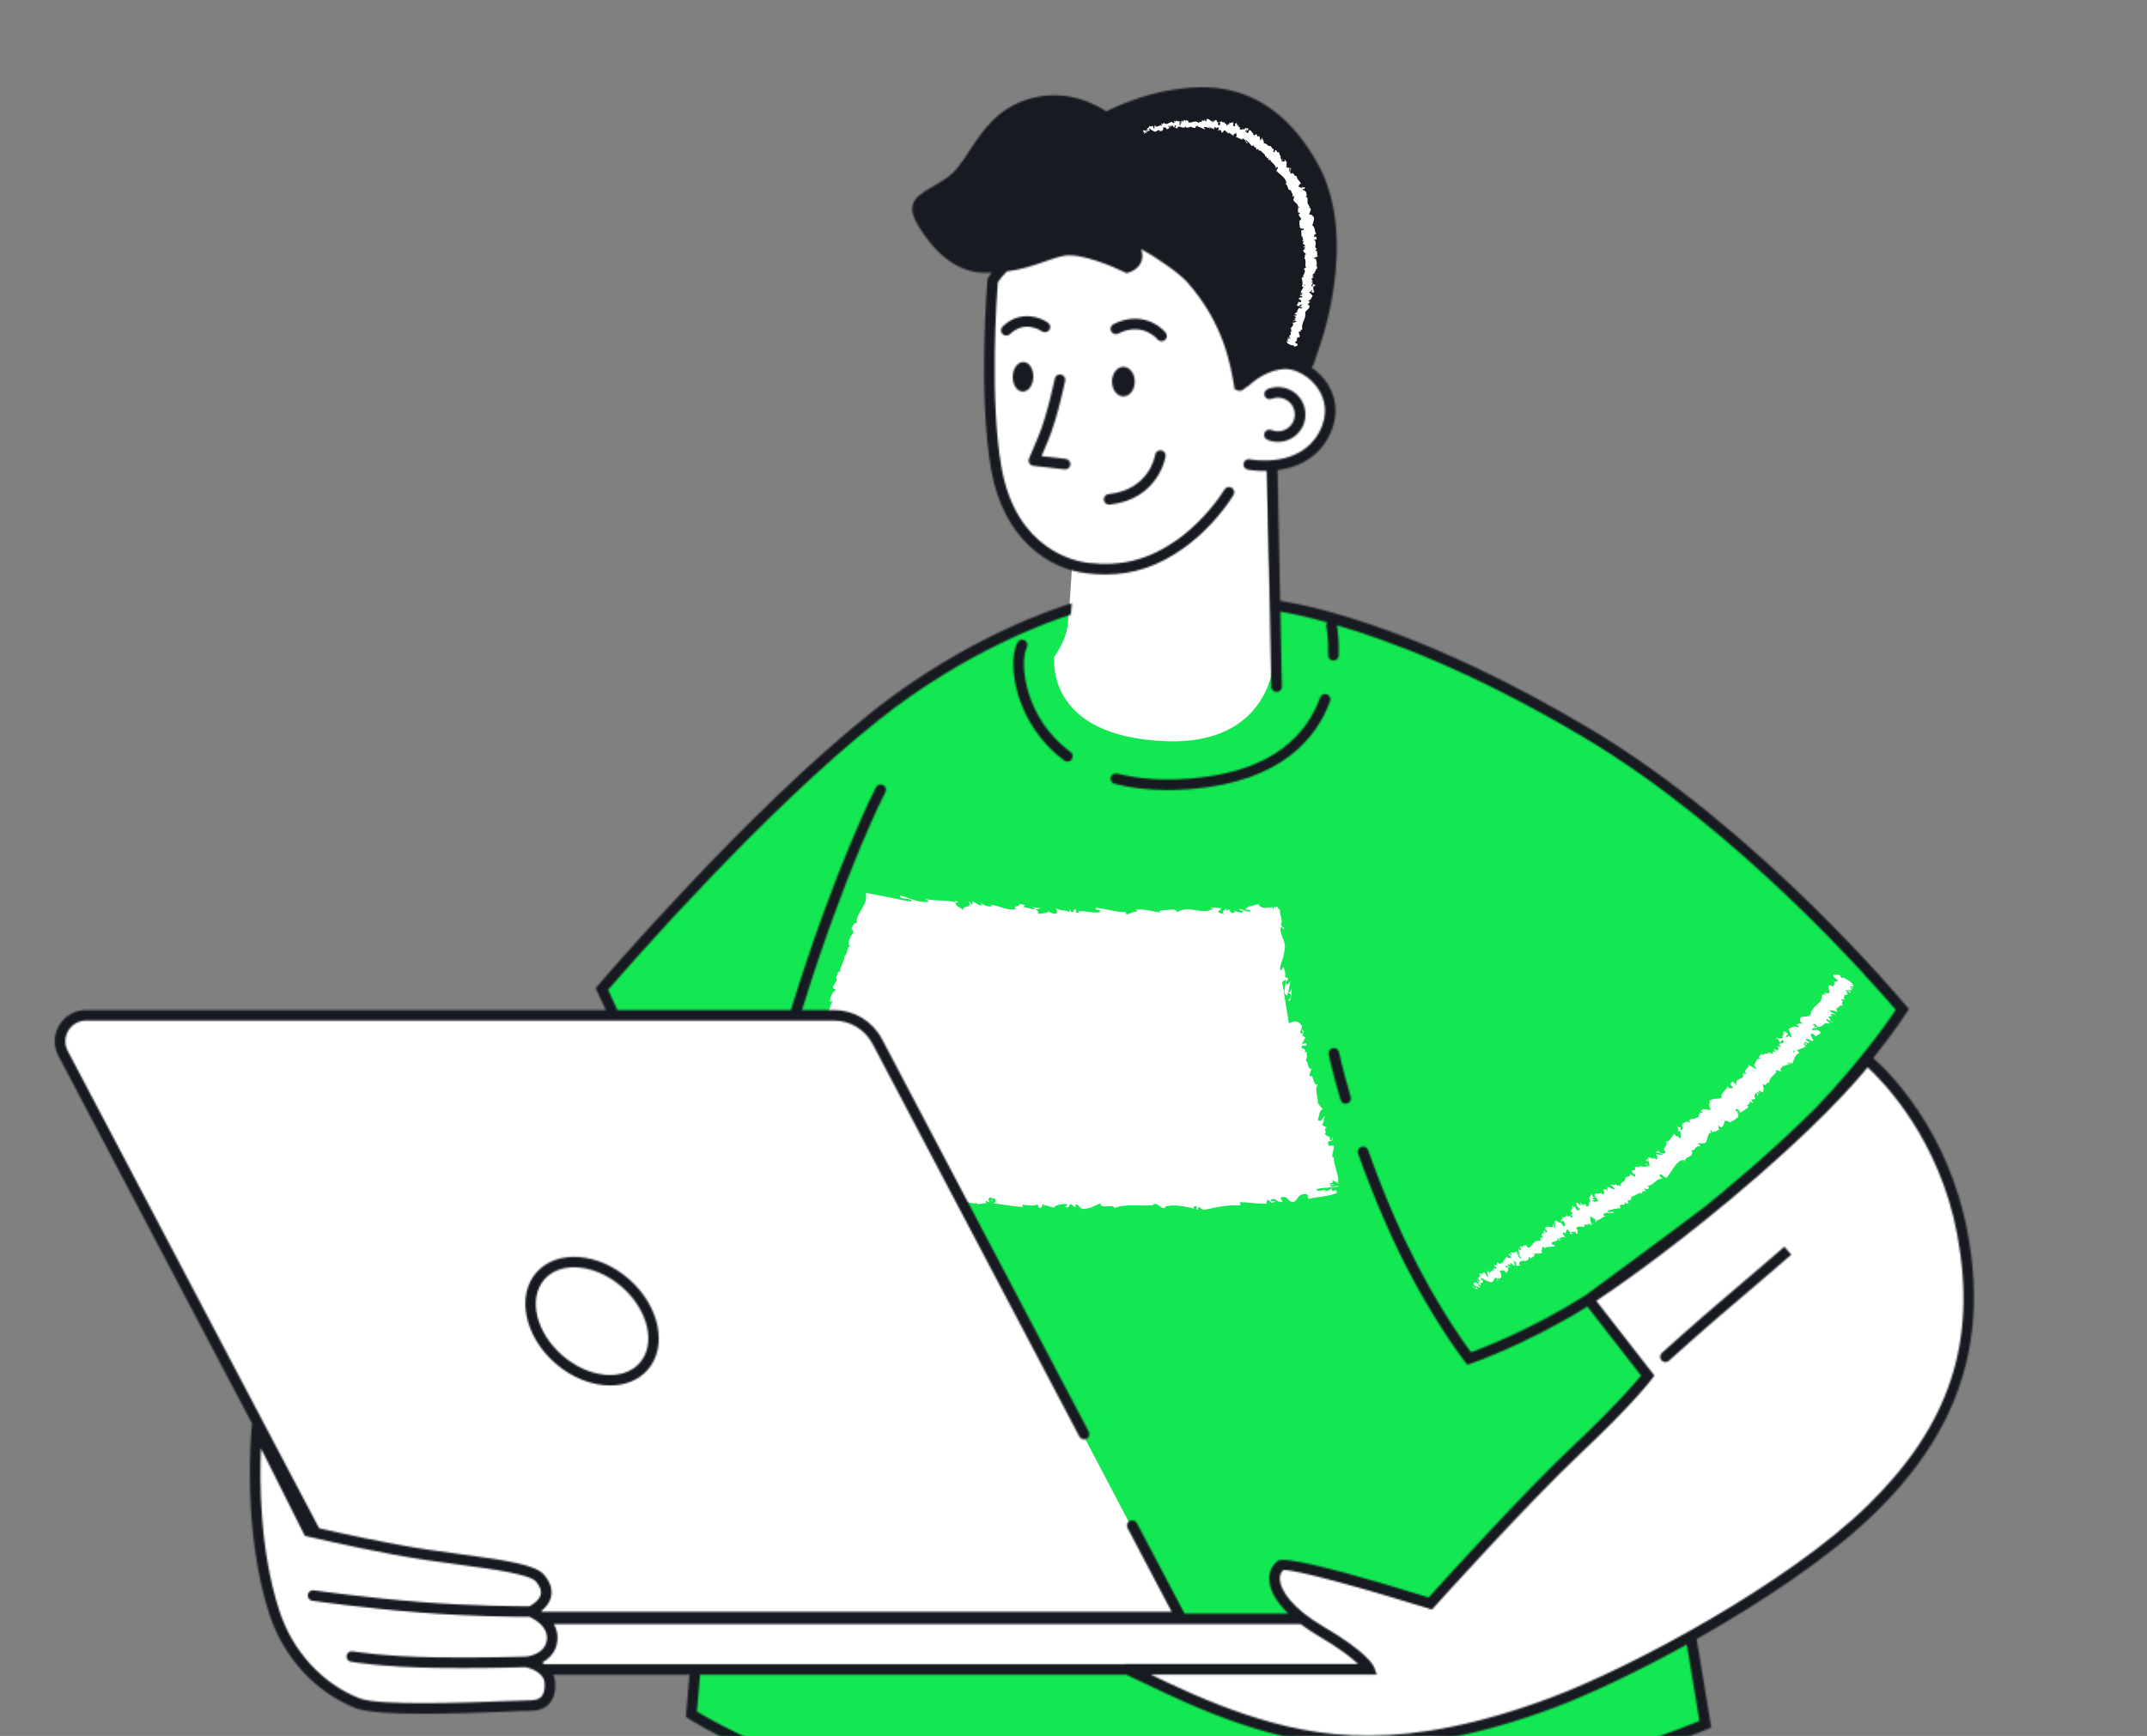
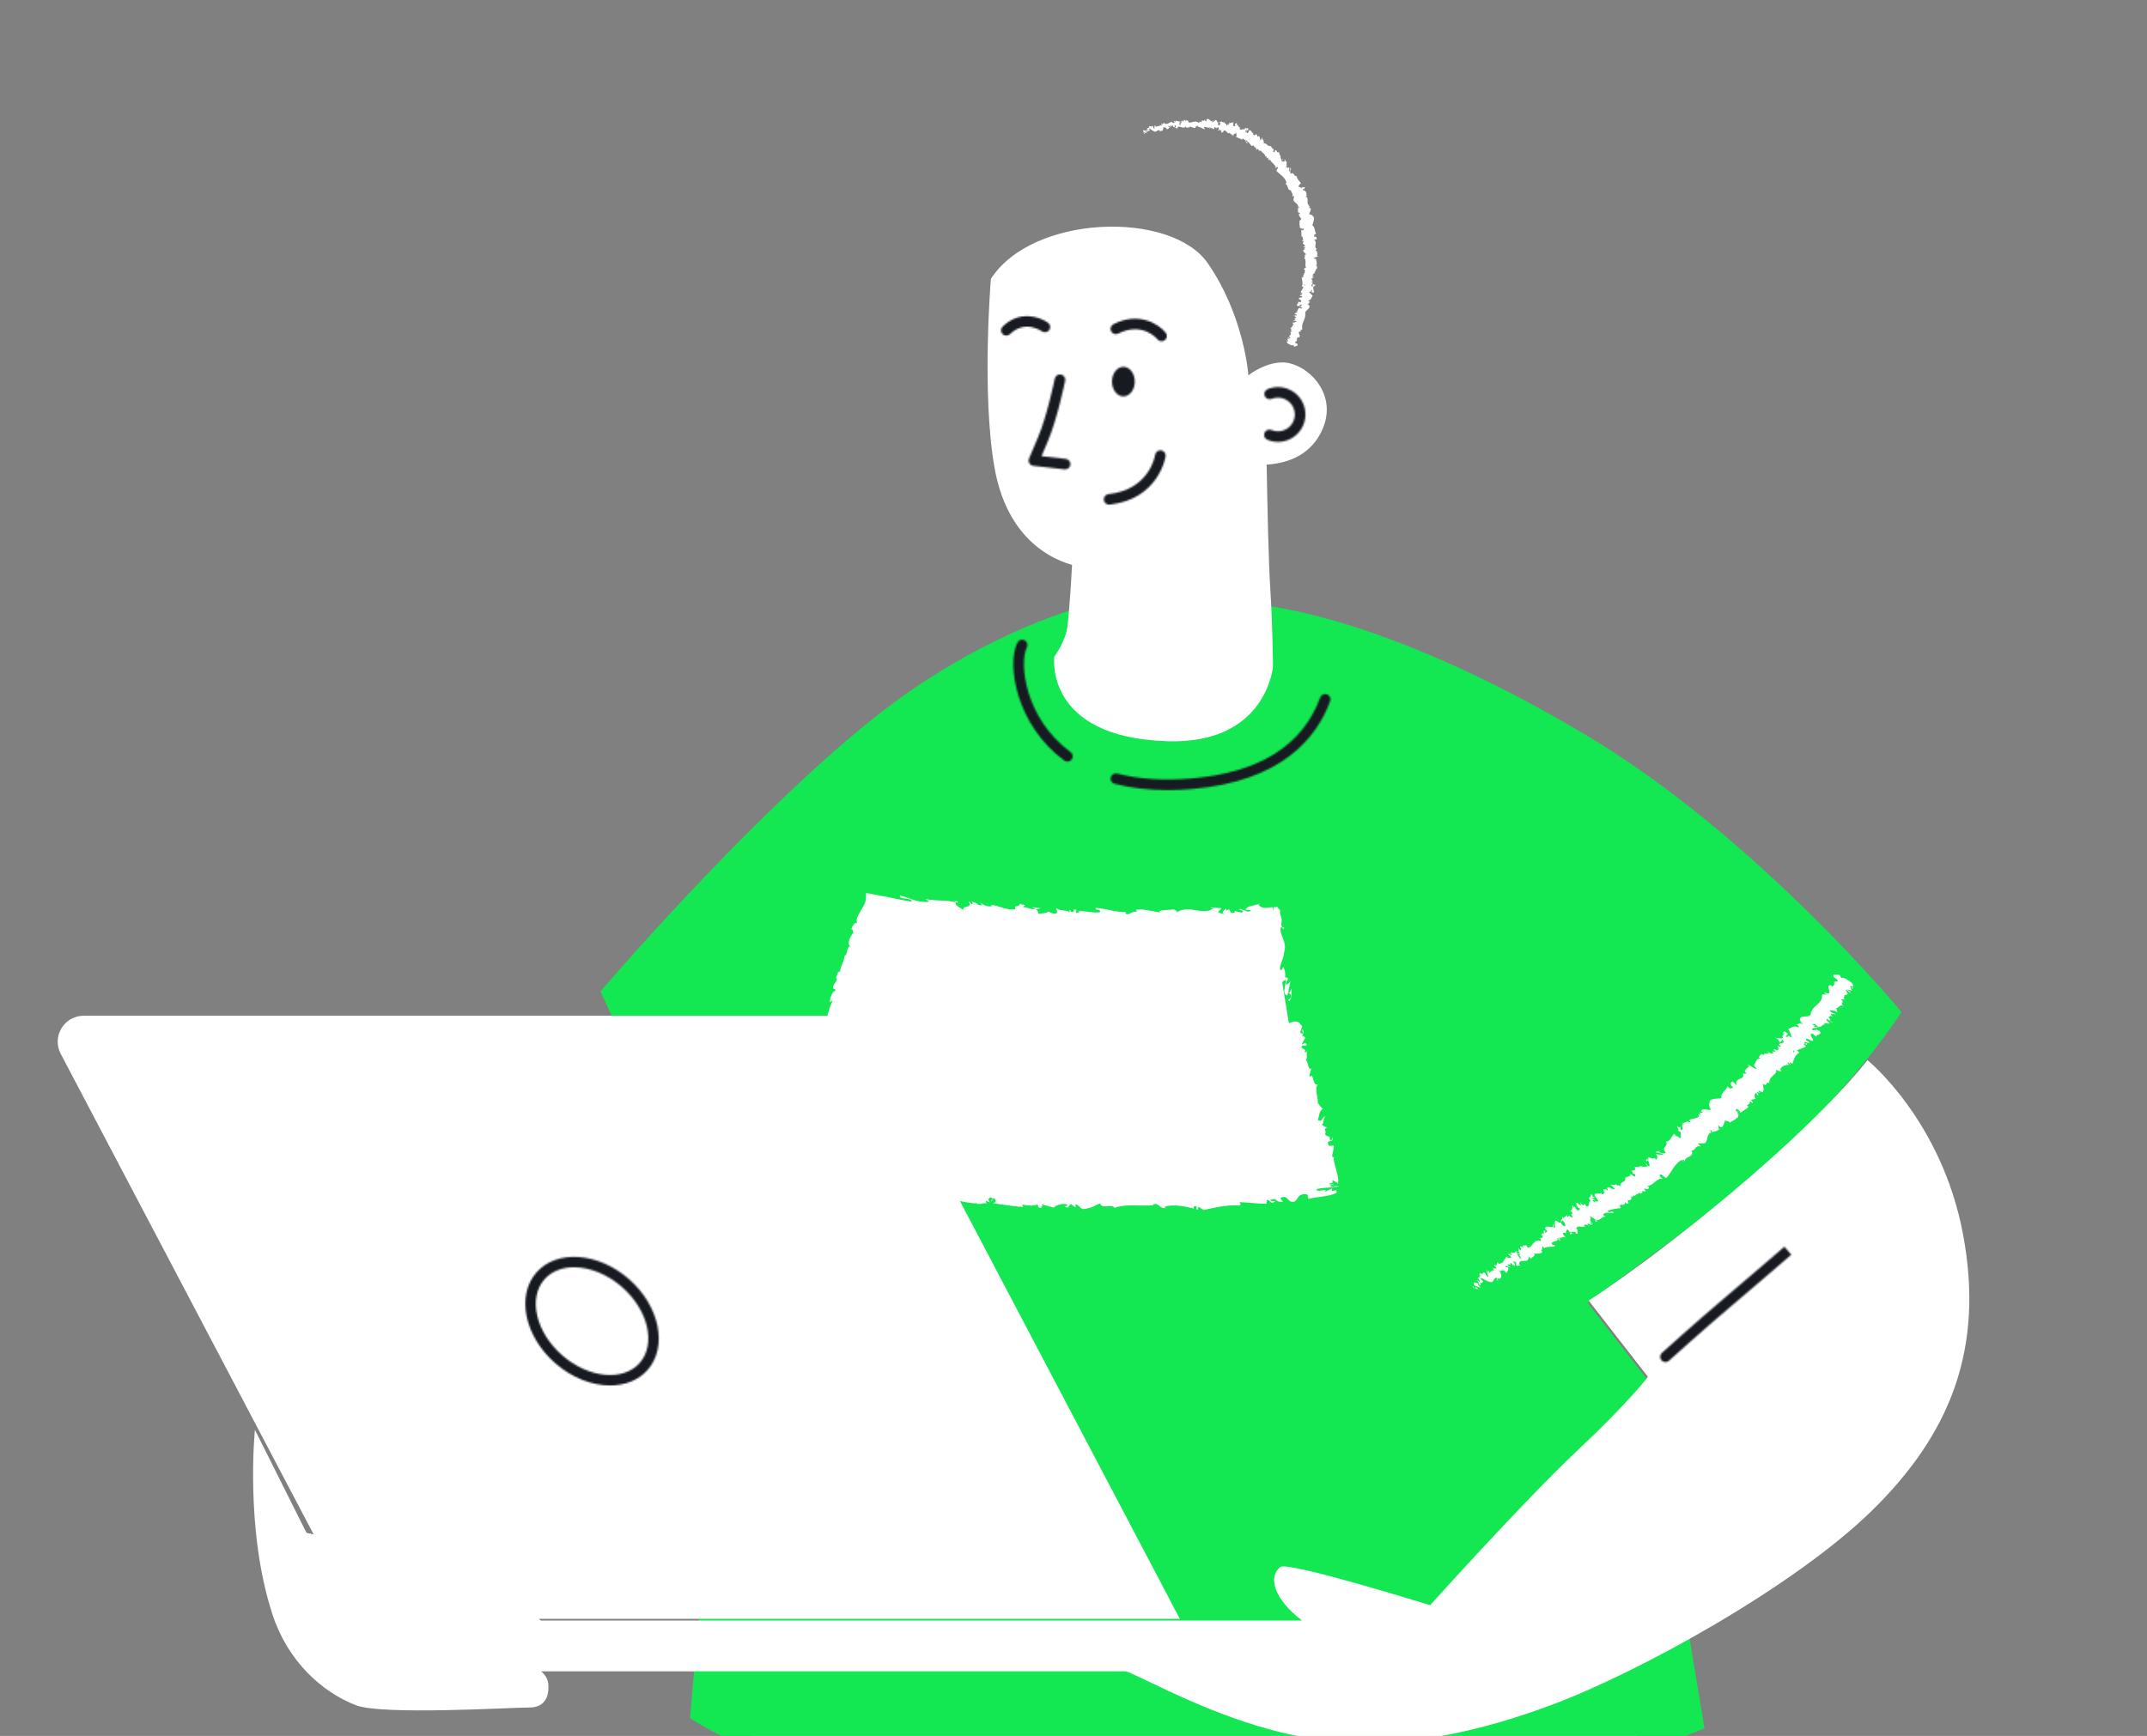
<svg xmlns="http://www.w3.org/2000/svg" width="1255" height="1015" viewBox="0 0 1255 1015" fill="none">
  <rect x="0" y="0" width="1255" height="1015" fill="#808080" stroke="none" />
  <g clip-path="url(#clip0_524_57)">
    <path fill-rule="evenodd" clip-rule="evenodd" d="M441.475 1077.32C436.087 1008.18 444.191 967.671 444.191 967.671L951.655 978.058L987.028 1219.29L997.169 1275.58C913.204 1303.02 835.193 1313.85 747.094 1319.48C618.41 1327.71 565.472 1317.65 458.687 1289.3C453.555 1266.3 443.705 1105.98 441.475 1077.32" fill="white" />
    <path fill-rule="evenodd" clip-rule="evenodd" d="M1111.48 591.702C1111.48 591.702 1027.3 489.596 927.335 429.922C809.242 359.427 738.742 354.139 738.742 354.139L627.781 356.291C627.781 356.291 571.301 371.762 511.375 419.345C437.651 477.885 350.983 579.716 350.983 579.716C350.983 579.716 359.798 597.336 373.898 632.583C398.04 692.935 443.286 676.72 443.286 676.72C443.286 676.72 421.81 808.802 414.474 883.354C407.143 957.906 403.373 1004.62 403.373 1004.62C403.373 1004.62 494.666 1066.13 663.356 1070.1C850.235 1074.49 996.297 1010.52 996.297 1010.52L962.609 806.224L928.026 761.671C928.026 761.671 977.537 725.308 1001.96 706.643C1074.11 651.531 1111.48 591.702 1111.48 591.702" fill="#13E752" />
    <mask id="mask0_524_57" style="mask-type:alpha" maskUnits="userSpaceOnUse" x="350" y="354" width="762" height="717">
      <path fill-rule="evenodd" clip-rule="evenodd" d="M1111.48 591.702C1111.48 591.702 1027.3 489.596 927.335 429.922C809.242 359.427 738.742 354.139 738.742 354.139L627.781 356.291C627.781 356.291 571.301 371.762 511.375 419.345C437.651 477.885 350.983 579.716 350.983 579.716C350.983 579.716 359.798 597.336 373.898 632.583C398.04 692.935 443.286 676.72 443.286 676.72C443.286 676.72 421.81 808.802 414.474 883.354C407.143 957.906 403.373 1004.62 403.373 1004.62C403.373 1004.62 494.666 1066.13 663.356 1070.1C850.235 1074.49 996.297 1010.52 996.297 1010.52L962.609 806.224L928.026 761.671C928.026 761.671 977.537 725.308 1001.96 706.643C1074.11 651.531 1111.48 591.702 1111.48 591.702" fill="white" />
    </mask>
    <g mask="url(#mask0_524_57)">
-       <rect width="2099.53" height="2083.2" rx="186.625" transform="matrix(-1 0 0 1 1701.3 -445.643)" fill="#13E752" />
-     </g>
+       </g>
    <path fill-rule="evenodd" clip-rule="evenodd" d="M579.21 163.075C603.482 125.274 684.582 122.919 706.012 153.952C727.446 184.98 729.728 219.468 729.728 219.468C729.728 219.468 738.482 212.243 749.197 211.906C763.11 211.463 784.377 230.543 771.653 253.841C764.154 267.576 750.439 271.076 740.403 271.652C740.777 293.189 741.5 328.307 742.5 343.843C743.98 367.053 744.104 389.756 744.104 389.756C744.104 389.756 740.416 435.203 682.437 433.402C610.02 431.149 616.276 383.937 616.276 383.937C616.276 383.937 623.017 374.881 623.982 366.152C625.22 354.94 626.101 340.894 626.651 330.285C610.143 325.668 588.004 311.054 581.369 273.648C573.637 230.042 579.21 163.075 579.21 163.075" fill="white" />
    <path fill-rule="evenodd" clip-rule="evenodd" d="M48.956 593.896H483.658C484.429 590.831 485.347 587.827 486.771 585.019C486.177 585.444 485.578 585.311 485.361 586.202C484.394 583.925 487.104 579.052 488.301 579.327C488.545 577.865 487.334 578.716 486.97 577.679C486.629 575.491 490.142 573.316 489.002 571.89C488.815 571.65 488.381 572.301 488.172 572.625C489.201 571.553 489.694 566.707 490.98 568.39C491.193 564.74 493.663 562.113 493.548 559.11C495.916 557.936 494.541 553.041 497.3 553.338C494.55 552.7 497.149 546.716 499.149 545.046C498.098 545.471 498.967 542.911 497.57 543.349C498.475 540.944 499.77 538.906 500.967 539.823C500.249 536.966 501.477 535.513 503.54 531.81C505.345 528.74 506.657 526.76 506.143 522.379C506.201 522.269 506.272 522.18 506.329 522.1C513.492 523.571 520.61 524.701 522.907 525.343C526.318 526.083 529.657 526.694 532.962 527.199C532.873 524.413 525.568 526.499 526.034 523.589C532.296 525.121 535.849 527.699 542.2 527.354C543.854 527.057 541.33 526.096 540.803 525.595C547.105 527.066 553.114 525.932 558.711 527.695C558.707 527.434 558.108 527.124 557.54 526.889C558.653 527.026 560.157 526.592 559.975 527.85L558.897 527.46C557.035 529.223 563.173 531.487 563.332 532.461C561.589 528.758 568.978 531.779 566.149 527.07C566.876 527.341 567.772 527.978 567.572 528.82C568.677 528.616 569.04 528.134 567.971 527.128C571.945 527.978 570.473 529.272 574.101 529.378C574.109 528.763 573.387 528.497 573.041 527.766C574.828 529.028 576.633 530.291 579.72 529.888C579.551 529.511 579.924 529.046 579.01 529.019C584.266 529.405 587.876 532.523 593.694 531.566C592.08 528.847 595.69 530.76 596.072 528.466L599.163 529.254L597.877 530.331C600.6 530.379 602.95 532.133 605.319 531.451L603.323 530.441L608.414 531.039L605.496 531.819C608.219 533.095 605.11 534.729 608.76 534.198C608.028 533.941 611.483 534.26 612.947 532.94L612.938 532.935C614.264 533.71 615.625 534.521 617.657 534.007C618.207 533.285 617.311 531.447 617.666 530.964C618.943 532.926 624.03 531.686 625.657 533.786C625.108 533.285 625.112 532.076 625.303 531.837L626.376 533.431C627.653 532.966 627.844 532.731 627.667 531.761C631.463 531.562 626.385 534.658 630.917 533.498C630.567 533.365 630.74 533.135 630.013 532.882C634.541 532.315 638.719 534.083 642.883 533.36C644.138 531.062 639.268 532.749 640.697 530.809C646.657 531.287 653.044 533.759 658.84 533.174L657.758 533.431C658.565 536.705 662.069 531.806 664.996 533.347C664.277 533.104 664.047 531.527 664.242 531.894C668.198 531.332 672.345 532.625 678.372 533.542L677.609 532.714C679.929 531.908 683.747 532.138 686.257 531.695C687.029 532.514 688.466 532.324 687.628 533.578C695.22 528.532 702.583 535.615 709.279 531.221C708.455 531.256 707.275 530.592 707.931 530.552L713.834 530.991C713.462 532.444 713.12 531.908 711.954 533.086C712.748 533.892 714.451 534.432 715.91 534.339C713.2 533.569 715.786 532.054 716.868 531.181C716.704 531.633 717.129 532.089 717.063 532.537C719.954 529.799 717.777 535.385 721.848 533.365L721.569 532.634C723.165 532.895 724.687 533.79 726.359 533.431C726.926 531.726 724.633 532.802 724.416 531.451C726.784 531.358 729.357 534.184 731.357 532.351C730.315 531.992 728.864 532.098 727.818 531.73C729.986 529.604 730.297 530.074 731.996 529.604L731.827 529.662C732.878 529.268 735.025 528.789 736.994 528.262L735.459 528.957C736.958 530.49 738.094 530.867 739.526 530.844C740.91 530.822 742.617 530.406 744.05 530.517C744.196 531.403 743.983 532.798 743.624 534.184C745.234 527.323 744.826 531.921 746.409 529.945C747.075 530.822 747.966 532.709 748.334 531.673C747.886 533.657 748.33 534.561 748.747 535.828C749.155 537.037 749.54 538.667 748.764 540.811C749.39 540.904 749.146 542.822 750.574 542.18C750.498 544.692 749.447 541.768 748.733 542.091C747.296 546.167 752.609 550.525 750.685 556.364C750.303 560.931 748.658 562.326 748.205 566.22C748.25 566.494 748.299 566.764 748.339 567.044C749.39 567.748 750.077 565.329 750.077 565.329C751.328 567.54 751.452 569.338 751.124 571.664C751.572 571.132 752.086 571.522 752.862 572.093C752.991 573.896 750.889 573.63 752.139 575.836C752.734 575.327 753.714 574.64 754.246 573.675C754.029 575.858 753.252 578.109 753.062 580.368C754.193 580.775 754.423 578.8 754.978 577.927C754.907 580.443 755.053 584.399 753.532 585.418L752.698 583.951C752.756 584.851 754.179 584.177 754.375 583.473C755.324 581.174 753.319 580.549 752.707 580.527L752.57 582.14C748.826 581.112 752.139 575.836 751.439 572.758L749.483 574.184C750.725 581.914 752.042 590.029 753.337 597.918C753.354 598.02 753.377 598.126 753.394 598.228C755.98 597.333 758.472 595.876 761.129 600.089L759.985 603.774L761.555 604.607L761.138 601.754C762.717 603.132 761.741 604.354 761.187 605.648C761.972 605.781 762.57 606.157 762.974 606.773L760.916 610.609C762.105 610.786 762.823 608.691 763.865 610.786C762.912 612.589 761.098 609.79 760.774 612.532C762.393 613.891 763.342 613.196 762.646 615.318C763.431 615.433 763.808 614.937 763.967 614.122C763.453 615.982 764.54 618.649 763.227 619.84C765.165 621.178 764.092 625.621 766.713 624.855C766.198 625.524 765.28 628.292 765.546 629.865C768.057 626.303 767.107 635.597 770.332 634.037C767.977 636.806 770.904 641.856 770.278 645.931C770.451 645.67 770.802 645.147 770.571 644.859C771.343 646.87 772.354 647.251 773.237 648.443C770.953 649.315 771.259 652.682 770.287 654.808C773.223 656.744 772.625 652.536 775.011 652.762C773.073 653.134 774.288 657.665 772.478 657.227C774.394 658.79 773.614 658.715 775.822 659.185C772.988 660.323 775.822 661.12 774.465 663.22C776.674 665.625 777.397 663.184 777.366 666.502C778.674 667.712 778.94 664.695 778.94 664.695C779.867 667.8 777.197 666.764 776.124 667.782C776.55 671.694 778.23 669.054 779.712 670.002C779.8 672.487 778.288 674.852 778.887 676.562C779.286 676.584 779.517 676.885 779.854 676.358C779.721 676.73 779.659 677.12 779.645 677.528L779.654 678.157L779.845 679.233C780.133 680.682 780.577 682.219 781.007 683.782C781.845 686.861 782.732 690.165 782.009 691.703C782.359 692.145 782.652 692.433 782.887 692.628C781.242 691.184 779.809 690.484 778.829 690.121C778.98 690.644 778.971 691.069 778.931 691.423C778.829 691.8 777.845 691.658 777.53 691.809C777.135 691.915 777.006 692.128 777.321 692.571C778.341 692.23 779.091 692.637 780.169 692.792L777.539 692.899C777.858 694.958 781.197 692.748 782.723 693.603C777.831 694.763 771.919 694.21 769.44 695.446C769.635 697.576 777.357 694.227 774.106 696.947C775.773 696.283 777.264 695.57 778.669 694.874C777.654 698.626 781.823 693.696 781.277 697.559C777.654 699.042 774.909 699.321 772.571 699.689C771.374 699.849 770.176 700.013 768.766 700.203C768.127 700.318 767.44 700.442 766.668 700.58C766.194 700.69 765.671 700.832 765.085 701.027C763.803 700.083 765.121 699.268 763.848 698.312C756.84 697.381 759.408 704.433 754.029 702.382C752.547 701.169 751.7 698.666 748.392 700.469L749.891 702.675C745.327 703.463 746.862 699.609 742.267 701.776C743.221 702.599 745.948 702.117 745.292 702.484C742.391 704.717 742.941 701.43 740.56 701.665L740.289 703.8C735.366 703.99 729.867 702.958 724.46 702.949C724.806 703.547 725.778 704.132 724.562 704.872C717.684 704.3 710.056 706.077 703.523 707.521L700.951 705.802C700.365 705.842 699.891 706.657 700.538 706.985C698.001 707.764 700.365 705.842 699.114 705.173C697.66 705.098 697.225 706.285 698.165 706.794C693.588 705.483 685.264 703.733 680.536 705.789L681.468 706.311C677.769 707.122 677.276 702.63 673.862 704.323L674.522 704.646C666.504 705.448 657.687 703.716 651.527 706.276C650.427 703.64 643.566 707.277 643.154 703.627C638.532 705.279 639.827 705.962 633.343 706.936C631.614 707.038 630.864 704.566 628.753 704.106L628.624 706.01L625.826 703.902L624.189 706.121L622.22 705.558C623.019 705.474 623.946 704.766 623.848 704.212C620.783 703.246 616.202 705.142 616.069 706.125L608.787 704.114C608.906 704.89 610.126 705.217 611.075 705.758C607.252 703.605 610.241 707.72 606.742 705.744C607.248 705.341 606.547 704.602 606.489 704.212C604.622 705.284 600.529 704.965 597.535 704.278L598.027 705.629C592.528 705.594 586.545 704.181 580.416 703.632C582.669 703.215 582.359 700.907 580.585 700.531L579.693 702.475C578.646 701.129 581.627 701.877 579.392 700.154C577.09 700.19 577.644 702.298 578.904 703.069L576.185 702.13C575.963 702.71 576.589 703.082 576.686 703.862C575.666 702.529 571.683 705.448 570.251 703.096L570.034 703.676C566.202 703.277 563.696 702.772 561.15 702.276L689.659 946.522H314.919C315.349 946.846 315.788 947.191 316.223 947.559H761.085C744.307 934.606 741.256 921.924 748.361 916.246C752.831 912.675 835.956 938.567 835.956 938.567C835.956 938.567 890.476 877.858 921.76 848.397C953.045 818.94 963.259 805.022 963.259 805.022L928.639 760.464C928.639 760.464 961.263 739.751 1009.29 699.738C1069.22 649.811 1091.59 619.858 1091.59 619.858C1091.59 619.858 1134.98 654.879 1147.49 721.833C1160 788.787 1139.85 838.576 1094.26 883.214C1048.68 927.851 957.821 977.844 907.529 996.657C821.733 1028.76 769.653 1020.79 726.953 1006.57C693.309 995.368 663.79 978.717 658.006 977.228H316.289C318.529 979.098 320.356 981.658 320.543 985.211C321.088 995.554 315.256 998.411 309.504 998.376C299.671 998.318 223.443 1003.01 208.075 997.06C188.269 989.388 168.307 971.488 159.326 944.13C143.04 894.54 149.006 836.011 149.006 836.011L179.155 896.237C179.607 896.33 181.119 896.68 183.341 897.185L35.487 616.164C30.161 606.042 37.51 593.896 48.956 593.896" fill="white" />
    <mask id="mask1_524_57" style="mask-type:alpha" maskUnits="userSpaceOnUse" x="32" y="51" width="1122" height="1210">
      <path fill-rule="evenodd" clip-rule="evenodd" d="M625.77 439.729C627.147 440.736 627.439 442.668 626.425 444.038C625.828 444.855 624.889 445.293 623.937 445.293C623.304 445.293 622.666 445.099 622.117 444.696C593.888 423.994 588.335 388.265 594.721 375.713C595.495 374.193 597.351 373.587 598.874 374.361C600.393 375.13 600.995 376.986 600.225 378.502C595.659 387.483 598.949 420.061 625.77 439.729" fill="#393F49" />
      <path fill-rule="evenodd" clip-rule="evenodd" d="M696.513 461.343C691.74 461.741 687.09 461.94 682.574 461.94C671.344 461.94 660.938 460.716 651.502 458.285C649.85 457.856 648.854 456.177 649.284 454.528C649.713 452.879 651.4 451.881 653.047 452.318C665.61 455.553 680.063 456.521 696.004 455.204C735.985 451.881 761.455 435.943 771.715 407.838C772.295 406.234 774.084 405.42 775.673 405.995C777.276 406.574 778.104 408.342 777.52 409.942C769.85 430.958 749.565 456.937 696.513 461.343" fill="#393F49" />
      <path fill-rule="evenodd" clip-rule="evenodd" d="M650.006 223.124C650.006 218.346 652.99 214.474 656.665 214.474C660.341 214.474 663.321 218.346 663.321 223.124C663.321 227.902 660.341 231.773 656.665 231.773C652.99 231.773 650.006 227.902 650.006 223.124" fill="#393F49" />
-       <path fill-rule="evenodd" clip-rule="evenodd" d="M604.015 220.459C603.895 225.237 601.106 229.037 597.785 228.954C594.464 228.87 591.873 224.932 591.988 220.158C592.112 215.38 594.897 211.575 598.219 211.659C601.54 211.743 604.134 215.681 604.015 220.459" fill="#393F49" />
      <path fill-rule="evenodd" clip-rule="evenodd" d="M625.688 271.715C625.506 273.288 624.169 274.451 622.623 274.451C622.508 274.451 622.389 274.442 622.274 274.433L604.008 272.369C603.043 272.258 602.179 271.701 601.688 270.862C601.201 270.026 601.13 269.001 601.511 268.108L606.895 255.366C612.098 243.062 616.526 221.604 616.566 221.387C616.911 219.721 618.536 218.647 620.21 218.987C621.88 219.328 622.96 220.958 622.619 222.625C622.433 223.526 618.027 244.891 612.585 257.762L608.804 266.707L622.964 268.307C624.66 268.497 625.878 270.022 625.688 271.715" fill="#393F49" />
      <path fill-rule="evenodd" clip-rule="evenodd" d="M675.235 265.918C675.496 264.243 677.046 263.081 678.747 263.333C680.434 263.585 681.594 265.141 681.346 266.82C681.306 267.072 677.334 291.951 648.627 295.045C648.516 295.058 648.397 295.062 648.29 295.062C646.732 295.062 645.399 293.891 645.226 292.313C645.045 290.62 646.267 289.1 647.963 288.919C671.817 286.346 675.111 266.749 675.235 265.918" fill="#393F49" />
      <path fill-rule="evenodd" clip-rule="evenodd" d="M650.849 189.563C665.767 182.005 677.338 189.509 681.39 194.526C682.457 195.843 682.249 197.766 680.929 198.84C680.353 199.304 679.667 199.529 678.985 199.529C678.086 199.529 677.201 199.145 676.59 198.402C676.231 197.964 667.733 187.927 653.643 195.056C652.125 195.834 650.265 195.215 649.494 193.704C648.724 192.188 649.326 190.332 650.849 189.563" fill="#393F49" />
      <path fill-rule="evenodd" clip-rule="evenodd" d="M588.218 196.234C587.416 196.234 586.615 195.925 586.008 195.306C584.817 194.086 584.839 192.137 586.066 190.948C596.051 181.225 607.799 185.238 612.612 188.712C613.989 189.702 614.299 191.62 613.307 192.999C612.32 194.373 610.398 194.692 609.003 193.715C608.609 193.427 599.093 186.86 590.374 195.359C589.777 195.942 588.997 196.234 588.218 196.234" fill="#393F49" />
-       <path fill-rule="evenodd" clip-rule="evenodd" d="M779.047 612.848C780.721 612.49 782.355 613.569 782.696 615.235C782.718 615.332 784.813 625.259 789.555 641.369C790.033 643.004 789.103 644.715 787.465 645.192C787.173 645.28 786.881 645.32 786.593 645.32C785.255 645.32 784.029 644.45 783.635 643.106C778.808 626.731 776.74 616.901 776.656 616.495C776.306 614.824 777.378 613.198 779.047 612.848" fill="#393F49" />
      <path fill-rule="evenodd" clip-rule="evenodd" d="M743.299 233.223C741.719 233.859 739.916 233.103 739.274 231.53C738.628 229.952 739.389 228.153 740.97 227.512C744.942 225.899 749.304 225.921 753.254 227.592C757.203 229.254 760.268 232.352 761.879 236.312C763.496 240.276 763.469 244.634 761.804 248.572C760.139 252.515 757.035 255.573 753.059 257.186C751.11 257.978 749.065 258.371 747.014 258.371C744.902 258.371 742.79 257.951 740.784 257.107C739.208 256.444 738.473 254.641 739.137 253.072C739.797 251.498 741.626 250.778 743.18 251.427C745.606 252.457 748.299 252.471 750.738 251.476C755.773 249.43 758.213 243.671 756.158 238.637C754.108 233.603 748.33 231.181 743.299 233.223" fill="#393F49" />
-       <path fill-rule="evenodd" clip-rule="evenodd" d="M163.421 942.157C171.144 965.661 188.661 984.688 210.279 993.05C221.854 997.536 274.432 995.476 296.891 994.592C303.312 994.345 308.112 994.159 310.26 994.159H310.45C312.332 993.983 314.745 993.823 316.366 992.135C317.889 990.54 318.562 987.892 318.367 984.268C318 977.249 308.418 975.026 307.266 974.783C306.925 974.796 290.688 975.327 270.327 975.327C265.461 975.327 260.356 975.3 255.179 975.221C223.204 974.752 205.837 971.738 205.111 971.61C203.433 971.314 202.313 969.714 202.614 968.034C202.911 966.364 204.474 965.237 206.192 965.541C206.364 965.572 223.855 968.6 255.268 969.06C282.062 969.444 306.828 968.631 307.071 968.622C307.12 968.618 307.164 968.644 307.213 968.644L307.377 968.631C307.492 968.622 318.637 967.703 319.66 958.744C320.573 950.709 311.592 946.285 309.494 945.365C309.272 945.365 309.051 945.365 308.71 945.365C302.431 945.365 276.27 945.215 246.208 942.899C213.029 940.345 182.856 936.004 182.555 935.96C180.863 935.717 179.699 934.153 179.942 932.473C180.19 930.78 181.771 929.574 183.44 929.865C183.742 929.905 213.719 934.219 246.686 936.756C276.544 939.054 302.506 939.204 308.696 939.204C309.055 939.204 309.21 939.204 309.414 939.2C311.309 938.258 315.272 935.691 316.074 932.336C316.601 930.117 315.702 927.602 313.39 924.853C309.649 920.407 288.456 917.552 267.963 914.79C261.967 913.981 255.697 913.137 249.339 912.2C224.103 908.487 193.071 901.402 182.878 899.073C181.169 898.684 180.057 898.428 179.677 898.353L178.198 898.056L152.537 846.823C151.713 866.08 151.758 906.662 163.421 942.157V942.157ZM657.064 973.06L657.06 972.994C657.37 972.945 657.671 972.919 658.034 972.95H793.878C790.286 969.489 783.352 963.925 770.245 956.252C766.583 954.113 763.306 951.885 760.291 949.618H323.739C325.289 952.314 326.241 955.549 325.793 959.443C325.072 965.816 321.17 969.772 316.906 972.075C317.367 972.358 317.801 972.733 318.252 973.06H657.064ZM664.099 1064.55C835.606 1068.58 974.425 1014.11 993.404 1006.28L986.009 961.534C956.872 977.653 928.869 990.837 908.602 998.417C864.353 1014.96 828.813 1020.81 799.229 1020.81C769.969 1020.81 746.531 1015.08 726.251 1008.33C703.836 1000.88 683.635 991.208 670.267 984.804C664.922 982.25 659.892 979.841 658.466 979.226H409.216C408.269 990.064 407.644 997.48 407.383 1000.69C419.91 1008.46 509.998 1060.93 664.099 1064.55V1064.55ZM1091.81 880.136C1139.67 833.304 1155.79 784.497 1144.08 721.882C1133.62 665.959 1100.79 632.418 1091.7 624.043C1084.95 632.378 1061.23 659.904 1011.11 701.636C971.525 734.594 942.057 754.677 933.09 760.608L967.04 804.266L965.663 806.14C965.237 806.719 954.938 820.593 923.853 849.843C893.074 878.81 838.91 939.015 838.365 939.621L837.041 941.093L835.146 940.505C797.871 928.899 756.57 917.407 750.159 918.026C748.635 919.427 747.958 921.328 748.126 923.683C748.582 929.986 755.454 940.452 773.375 950.94C798.92 965.883 802.759 973.578 803.273 974.97L804.792 979.111H672.654C672.747 979.16 672.849 979.204 672.942 979.253C686.173 985.586 706.157 995.155 728.213 1002.49C769.961 1016.37 820.436 1024.8 906.446 992.64C954.207 974.78 1045.2 925.747 1091.81 880.136V880.136ZM34.651 599.392C37.995 593.871 43.84 590.583 50.3 590.583H354.148C350.894 583.423 349.065 579.746 349.025 579.671L348.108 577.845L349.432 576.294C350.3 575.278 437.108 473.778 510.192 415.849C565.463 372.04 618.476 355.104 626.517 352.7C626.34 354.945 626.154 357.159 625.955 359.329C613.229 363.382 564.675 380.535 514.036 420.675C446.322 474.344 366.595 565.841 355.446 578.765C356.46 580.86 358.368 584.926 360.914 590.583H462.321C462.551 589.827 462.777 589.063 463.007 588.316C489.128 504.513 511.826 460.762 512.052 460.329C512.845 458.817 514.709 458.234 516.219 459.021C517.729 459.812 518.318 461.673 517.53 463.18C517.299 463.608 494.836 506.94 468.905 590.146C468.861 590.291 468.817 590.437 468.772 590.583H487.463C499.277 590.583 510.033 597.067 515.533 607.511L636.401 837.085C637.198 838.588 636.613 840.453 635.108 841.244C633.589 842.049 631.729 841.456 630.936 839.949L510.068 610.375C505.64 601.968 496.975 596.744 487.463 596.744H50.3C46.023 596.744 42.148 598.928 39.939 602.578C37.729 606.233 37.596 610.671 39.58 614.45L186.551 893.587C198.467 896.301 226.904 902.665 250.244 906.1C256.576 907.037 262.82 907.876 268.798 908.681C296.929 912.473 313.1 914.908 318.13 920.892C321.761 925.215 323.094 929.542 322.085 933.763C321.212 937.409 318.693 940.171 316.315 942.063C316.483 942.169 316.66 942.306 316.833 942.421H684.888L659.094 893.428C658.297 891.921 658.877 890.06 660.387 889.269C661.893 888.474 663.757 889.057 664.554 890.564L692.406 943.455H753.022C746.331 936.949 742.412 930.293 741.965 924.128C741.637 919.571 743.307 915.58 746.681 912.884C748.089 911.761 752.353 908.349 835.096 934.032C843.642 924.565 891.363 871.948 919.618 845.355C943.959 822.452 955.508 808.932 959.254 804.309L927.868 763.939C892.341 786.082 860.119 797.171 859.791 797.281L857.727 797.979L856.372 796.278C856.129 795.964 831.398 764.518 809.431 713.973C803.829 701.094 798.591 687.817 793.862 674.527C793.291 672.923 794.132 671.159 795.735 670.589C797.356 670.024 799.113 670.859 799.68 672.459C804.361 685.625 809.546 698.765 815.09 711.516C833.812 754.586 854.499 783.505 859.884 790.7C867.677 787.836 896.256 776.738 926.885 757.296C928.315 756.244 971.856 724.302 996.715 705.479C1000.11 702.712 1003.57 699.879 1007.15 696.9C1031.37 676.737 1049.38 659.858 1062.29 646.891C1088.33 619.334 1103.87 596.925 1108.15 590.486C1096.56 576.833 1017.58 485.831 926.327 431.459C863.196 393.838 813.642 374.975 781.432 365.534C781.756 367.293 782.849 374.034 782.53 383.253C782.482 384.919 781.109 386.232 779.453 386.232C779.413 386.232 779.382 386.232 779.347 386.228C777.642 386.17 776.305 384.747 776.367 383.045C776.699 373.273 775.313 366.396 775.299 366.326C775.118 365.446 775.353 364.584 775.849 363.908C763.751 360.553 754.581 358.657 748.434 357.583L749.311 401.445C749.347 403.146 747.996 404.552 746.287 404.587H746.225C744.551 404.587 743.174 403.248 743.139 401.564L740.61 275.381C734.384 275.526 729.837 274.687 729.35 274.589C727.676 274.258 726.591 272.64 726.919 270.97C727.246 269.303 728.845 268.221 730.541 268.543C731.719 268.777 759.42 273.909 770.964 252.95C776.947 242.087 774.29 233.437 771.013 228.098C765.921 219.816 757.078 215.643 751.193 215.718C741.655 216.023 733.565 222.498 733.485 222.569L728.854 226.326L728.84 226.123C726.958 227.731 725.803 228.514 724.612 228.514C724.244 228.514 723.872 228.443 723.474 228.297L721.676 227.585L721.379 225.795C719.223 212.925 715.206 188.979 693.85 164.838C689.245 159.632 674.956 149.847 666.994 145.617C667.946 148.198 668.017 150.616 667.202 152.834C665.426 157.665 660.241 159.239 659.652 159.398L658.51 159.72L657.443 159.194C650.778 155.875 631.437 147.703 621.943 149.555C618.108 150.315 614.327 151.641 610.328 153.047C604.16 155.212 597.341 157.546 588.494 158.717C586.527 160.715 584.752 162.81 583.264 165.015C582.684 172.6 578.3 233.574 585.465 273.63C594.091 321.841 629.068 328.303 635.998 329.102C655.667 331.405 671.789 327.189 688.244 315.507C698.557 308.184 709.096 296.953 715.76 286.191C716.659 284.737 718.572 284.286 720.006 285.188C721.459 286.081 721.91 287.981 721.016 289.427C713.838 301.019 702.927 312.643 691.826 320.528C677.13 330.963 662.672 335.878 646.08 335.878C642.582 335.878 638.991 335.657 635.285 335.224C613.029 332.643 586.66 315.384 579.389 274.713C571.636 231.36 577.118 164.396 577.175 163.725L577.237 162.956L577.658 162.306C578.305 161.307 579.026 160.37 579.739 159.424C578.225 159.468 576.688 159.504 575.059 159.477C560.508 159.217 547.14 149.493 536.406 131.354C533.595 126.594 532.709 123.037 533.541 119.823C534.728 115.258 538.93 112.796 544.74 109.393C547.446 107.811 550.51 106.016 553.813 103.696C558.741 100.24 562.647 94.295 566.787 87.997C574.346 76.483 582.914 63.436 601.246 57.92C623.422 51.242 641.263 61.47 646.643 65.111C651.801 62.566 667.663 55.264 684.587 52.665C701.426 50.084 740.827 44.029 769.725 94.719C795.775 140.411 770.3 206.053 769.335 208.408C769.047 209.61 768.126 213.031 766.718 214.949C770.473 217.557 773.851 220.938 776.274 224.876C782.123 234.396 782.154 245.419 776.375 255.916C769.162 269.007 756.958 273.542 746.774 274.89L748.31 351.263C770.491 354.847 834.223 369.397 929.493 426.164C1028.73 485.305 1113.52 587.268 1114.36 588.294L1115.78 590L1114.6 591.883C1114.44 592.13 1107.75 602.653 1094.99 618.675C1103.24 625.932 1138.83 660.216 1150.15 720.749C1162.11 784.725 1144.94 836.767 1096.13 884.531C1070.03 910.068 1030.26 936.627 991.747 958.341L1000.28 1010.04L998.083 1011C997.654 1011.19 984.679 1016.77 961.99 1024.43L990.6 1218.78L992.429 1234.52C992.623 1236.21 991.41 1237.74 989.719 1237.93C987.992 1238.17 986.486 1236.92 986.296 1235.23L984.476 1219.59L956.043 1026.41C902.034 1044.16 800.978 1070.92 682.28 1070.92C676.226 1070.92 670.102 1070.85 663.961 1070.71C561.496 1068.3 486.963 1044.46 444.259 1026.14C443.94 1040.81 443.696 1057.89 443.652 1077.36C443.555 1122.94 447.026 1175.77 449.812 1218.23C450.529 1229.14 451.198 1239.39 451.756 1248.69C451.862 1250.39 450.564 1251.85 448.86 1251.95C448.798 1251.95 448.74 1251.96 448.674 1251.96C447.057 1251.96 445.694 1250.7 445.596 1249.06C445.038 1239.77 444.365 1229.53 443.652 1218.64C440.854 1176.08 437.378 1123.13 437.48 1077.35C437.524 1056.69 437.794 1038.72 438.139 1023.46C414.976 1013.08 402.759 1005.06 402.432 1004.84L400.935 1003.83L401.077 1002.03C401.094 1001.84 401.758 993.686 403.02 979.224H323.369C323.984 980.63 324.449 982.154 324.547 983.94C324.826 989.328 323.581 993.518 320.836 996.386C318.356 998.985 314.694 1000.28 310.417 1000.32C308.464 1000.23 303.62 1000.5 297.133 1000.75C283.813 1001.27 264.764 1002.02 247.437 1002.02C230.074 1002.02 214.443 1001.27 208.054 998.795C184.731 989.77 165.854 969.315 157.561 944.078C141.288 894.551 147.062 835.516 147.119 834.924L147.376 832.431L34.12 617.314C31.113 611.608 31.317 604.908 34.651 599.392V599.392Z" fill="#393F49" />
      <path fill-rule="evenodd" clip-rule="evenodd" d="M373.92 796.918C383.595 785.939 378.976 766.046 363.624 752.57C354.923 744.928 344.615 740.964 335.551 740.964C328.629 740.964 322.435 743.28 318.246 748.031C308.566 759.009 313.184 778.903 328.536 792.379C343.884 805.854 364.244 807.892 373.92 796.918M324.456 797.009C306.549 781.284 301.683 757.488 313.603 743.964C325.528 730.435 349.798 732.216 367.7 747.941C385.607 763.662 390.474 787.458 378.554 800.987C373.178 807.086 365.292 810.07 356.613 810.07C346.043 810.07 334.291 805.637 324.456 797.009" fill="#393F49" />
      <path fill-rule="evenodd" clip-rule="evenodd" d="M1006.8 759.981C1022.04 747.111 1043.03 728.95 1043.03 728.95L1047.08 733.609C1047.08 733.609 1026.05 751.796 1010.78 764.688C995.751 777.386 975.763 795.441 975.559 795.622C974.97 796.161 974.23 796.422 973.491 796.422C972.645 796.422 971.813 796.082 971.202 795.405C970.055 794.146 970.152 792.201 971.419 791.056C971.618 790.875 991.681 772.75 1006.8 759.981" fill="#393F49" />
    </mask>
    <g mask="url(#mask1_524_57)">
      <rect width="2022.55" height="2069.21" rx="186.625" transform="matrix(-1 0 0 1 1666.99 -432.194)" fill="#181A22" />
    </g>
    <path fill-rule="evenodd" clip-rule="evenodd" d="M1042.64 603.954C1042.23 604.038 1042.41 604.348 1042.64 604.626C1042.77 604.529 1042.94 604.427 1043.2 604.33L1043.38 604.441C1043.11 604.241 1042.86 604.06 1042.64 603.954M1048.38 615.499C1048.51 615.261 1048.73 615.004 1048.98 614.752C1048.59 614.287 1048.09 613.929 1047.96 614.11C1048.33 614.296 1048.24 614.915 1048.38 615.499M1049.9 613.902L1049.92 613.924C1050.11 613.787 1050.26 613.667 1050.36 613.592C1050.27 613.654 1050.13 613.743 1049.9 613.902M1071.25 597.416C1070.57 598.332 1069.18 596.42 1068 595.783C1066.64 596.42 1068.91 597.328 1069.53 598.425C1068.51 598.704 1066.48 597.872 1066.16 598.416C1066.42 598.695 1066.44 598.876 1066.9 599.066C1064.93 598.593 1065.11 601.027 1062.7 600.35C1062.8 600.54 1062.92 600.695 1063.04 600.819C1062.27 599.951 1061.4 599.186 1060.74 598.677C1060.39 599.036 1059.04 598.451 1060.06 599.562C1060.22 599.301 1060.7 599.668 1061.15 599.863L1060.32 599.841C1061.64 601.593 1061.35 599.774 1062.56 600.801C1061.36 601.137 1059.23 600.894 1059.18 601.89C1060.66 603.385 1060.91 600.943 1061.65 602.96L1061.83 601.505C1063.75 604.367 1062.14 600.788 1064.28 603.739C1063.68 605.367 1062.3 604.438 1061.7 606.049C1060.57 605.553 1060.47 604.828 1059.35 604.332C1056.25 604.659 1062.13 609.155 1058.9 608.571C1057.56 607.978 1055.46 606.341 1055.72 608.164L1057.77 609.438C1056.9 610.766 1054.63 607.832 1054.73 610.115C1055.63 610.527 1056.13 609.726 1056.19 610.089C1056.88 612.137 1054.69 609.757 1054.14 610.35L1055.59 611.881C1054.21 612.885 1051.85 613.208 1050.32 614.292C1050.85 614.642 1051.55 614.854 1051.73 615.611C1049.39 616.615 1048.52 619.394 1047.87 621.876L1045.96 621.239C1045.84 621.399 1046.29 622.071 1046.7 622.16C1046.59 623.266 1045.84 621.399 1045.03 621.204C1044.59 621.474 1045.33 622.399 1045.94 622.553C1043.76 622.602 1040.53 623.407 1040.76 625.894L1041.37 626.049C1041 627.461 1037.71 624.443 1038.09 626.452L1038.48 626.523C1037.09 629 1033.82 629.974 1034.22 633.363C1032.11 631.77 1033.07 636.071 1030.4 633.576C1030.53 635.952 1031.31 636.111 1030.56 638.514C1030.25 639.04 1028.35 637.474 1027.57 637.7L1028.87 639.093L1026.78 638.328L1027.97 640.341L1027.14 640.461C1027.25 640.186 1026.97 639.439 1026.56 639.067C1025.2 639.178 1025.57 641.793 1026.22 642.527L1023.26 643.054C1023.82 643.576 1024.31 643.483 1024.89 643.616C1022.57 643.102 1026.08 645.253 1023.95 644.779C1023.78 644.35 1023.11 644.009 1022.83 643.744C1023.16 645.005 1022.14 645.961 1021.05 646.301L1022.08 647.133C1020.92 648.642 1018.77 649.359 1017.19 650.744C1017.35 649.793 1015.7 648.217 1015.09 648.461L1016.25 650.12C1015.12 649.452 1016.22 649.129 1014.59 648.532C1014.16 649.222 1015.73 650.585 1016.5 650.775L1015.32 650.881C1015.68 651.368 1016.06 651.456 1016.62 651.987C1015.49 651.315 1016.72 654.585 1014.85 653.337L1015.21 653.819C1013.64 655.218 1012.47 655.328 1011.12 656.381C1009.95 655.098 1009.7 655.828 1008.4 655.107C1007.83 656.355 1007.66 658.288 1006.41 659.142C1005.03 659.169 1005.21 658.226 1004.18 657.749C1005.15 658.996 1003.9 659.855 1005.23 660.213C1003.68 661.182 1003.26 661.465 1000.68 661.952C1000.45 661.297 1000.48 660.908 1000.02 660.585C999.534 660.651 999.73 661.7 1000.27 662.24L1000.45 662.293C996.971 662.125 998.89 669.638 995.203 668.426L995.394 668.474L992.676 668.514C992.103 669.355 993.879 669.054 993.955 670.275C990.503 669.682 991.383 672.837 988.802 672.656C990.61 677.191 984.56 675.638 984.897 679.191L984.293 678.262C983.222 677.74 984.209 679.138 984.071 679.572C983.582 678.873 983.884 678.452 983.267 678.187C979.104 679.873 977.296 684.966 974.373 688.439C973.267 689.66 970.167 684.501 970.158 687.82L971.859 689.081C967.772 689.112 966.639 693.249 962.797 693.47C963.232 693.736 963.605 694.218 963.854 694.028C964.205 695.612 961.882 695.567 961.149 694.603C960.833 695.006 961.713 695.545 961.837 696.222C961.815 697.324 959.336 695.709 959.927 697.107C960.02 697.337 960.367 697.377 960.536 697.399C959.754 697.081 958.99 698.762 958.31 697.138C957.826 698.506 956.009 697.882 955.84 699.267C954.206 698.09 954.734 701.222 952.975 699.156C954.694 701.36 952.611 702.222 951.229 701.607C951.927 702.138 951.211 702.705 952.14 703.475C951.416 703.953 950.456 703.983 949.741 702.736C950.39 706.368 945.556 702.391 947.32 706.391C944.344 706.652 941.82 707.191 939.559 707.979C941.23 710.214 941.803 706.74 943.406 709.187C940.95 709.515 938.546 708.28 937.165 710.081C936.916 710.714 938.116 710.891 938.542 711.169C936.09 711.475 935.184 713.758 932.714 713.603C932.865 713.815 933.198 713.93 933.487 713.997C933.114 714.134 932.976 714.833 932.296 713.762L932.798 713.838C932.265 711.979 929.369 711.523 928.769 710.758C931.35 713.391 927.698 712.585 931.132 715.798C930.79 715.74 930.191 715.422 929.76 714.687C929.591 715.103 929.773 715.581 930.626 716.165C929.098 716.364 928.747 714.975 927.738 715.696C928.085 716.205 928.423 716.258 928.933 716.784C927.743 716.147 926.548 715.51 925.97 716.528C926.232 716.798 926.397 717.267 926.655 717.081C925.055 717.953 922.332 716.152 921.315 718.187C923.278 720.09 921.235 719.285 922.425 721.262L921.146 721.271L920.888 720.108C920.129 720.647 918.516 719.692 918.263 720.762L919.365 721.178L917.659 721.767L918.005 720.492C916.566 720.015 916.495 717.997 915.806 719.209C916.149 719.271 915.047 719.74 915.384 721.143L915.389 721.147C914.603 720.785 913.785 720.391 913.523 721.249C913.772 721.962 915.029 723.311 915.202 723.785C913.767 722.413 913.083 724.528 911.489 723.112C911.911 723.417 912.572 724.426 912.652 724.67L911.484 723.554C911.391 724.205 911.466 724.444 912.048 725.218C911.107 726.147 910.818 722.537 910.196 724.417C910.365 724.457 910.44 724.683 910.782 724.754C909.827 726.125 907.722 725.501 906.931 726.904C907.815 729.09 908.29 726.727 908.925 728.634C906.962 729.373 903.848 728.537 902.457 730.055L902.635 729.639C900.676 727.001 902.249 731.802 900.569 731.001C900.907 731.081 901.8 732.382 901.551 732.103C900.663 733.258 898.748 732.86 896.456 733.041L897.109 733.63C896.816 734.687 895.532 735.09 894.99 735.869C894.333 735.28 893.982 735.652 893.608 734.448C893.795 739.957 887.922 734.829 887.922 739.457C888.171 739.325 888.882 739.754 888.686 739.869L886.55 740.214C885.968 738.904 886.341 739.338 886.145 738.165C885.497 737.563 884.675 737.285 884.249 737.532C885.506 737.895 885.399 739.515 885.461 740.4C885.297 739.993 884.937 739.643 884.742 739.24C885.11 741.966 883.151 736.847 882.774 739.046L883.209 739.656C882.556 739.599 881.636 738.988 881.237 739.453C881.854 741.002 882.116 739.842 882.827 741.002C882.072 741.316 879.873 739.077 880.051 740.864C880.584 741.094 881.015 740.856 881.543 741.081C881.814 743.156 881.485 742.776 881.117 743.338L881.148 743.271L880.379 744.714L880.424 744.081C877.412 740.838 878.225 744.418 875.648 742.634C878.118 744.307 876.599 743.873 877.603 745.453C877.55 746.077 877.367 746.847 877.758 747.232C876.457 746.236 877.39 748.803 875.506 747.316C875.764 747.86 874.92 747.701 875.782 748.953C874.809 748.944 875.453 747.94 875.026 747.311C872.885 746.134 873.529 750.971 870.526 749.391C868.554 749.143 867.319 747.479 865.529 747.285C865.538 748.369 866.924 749.028 866.924 749.028C866.622 750.192 865.995 750.338 865 750.081C865.382 750.475 865.444 750.944 865.555 751.652C864.934 751.803 864.169 749.9 863.863 751.068C864.298 751.599 864.951 752.466 865.529 752.926C864.627 752.776 863.459 752.099 862.539 751.962C862.841 752.988 863.676 753.17 864.232 753.657C863.25 753.626 861.828 753.816 860.842 752.453L861.055 751.679C860.744 751.745 861.562 753.019 861.904 753.188C863.148 754.015 862.579 752.196 862.335 751.643L861.682 751.541C860.553 748.152 863.859 751.081 864.72 750.382L863.13 748.316L865.098 749.692C864.996 748.988 864.467 747.648 863.819 747.555C863.903 746.072 864.849 748.041 864.765 746.484C864.725 746.258 864.64 746.165 864.534 746.103L865.555 746.431C865.173 746.024 864.814 744.771 864.578 745.316C865.062 743.382 867.408 746.006 866.928 744.05L866.755 743.966C868.807 743.838 867.812 745.541 870.1 746.811L868.701 742.276L869.767 743.842C869.9 743.692 870.171 743.387 869.745 742.758C870.993 743.546 870.033 743.533 870.979 744.404C870.966 742.457 873.618 743.882 872.348 741.152C873.338 742.249 872.103 742.546 873.458 742.944C872.134 739.988 874.733 742.878 874.747 741.165C873.707 739.838 873.441 741.002 873.445 739.285C875.271 741.493 874.578 737.94 875.462 738.063C876.594 740.002 877.27 738.117 878.687 738.174C878.243 737.555 880.037 736.015 880.588 734.745L880.37 734.435C881.694 736.289 882.467 735.338 883.427 735.325C882.716 734.165 882.316 733.78 881.619 733.484L882.303 733.099C882.827 733.634 883.231 733.838 883.804 733.807L882.778 732.444C883.724 731.997 885.603 733.103 886.19 731.453C887.065 732.771 887.505 735.78 889.286 735.971C888.895 735.209 888.189 733.926 887.687 733.811C887.851 733.847 888.429 734.201 888.455 733.763L887.229 732.816C887.438 731.962 888.122 733.687 888.478 733.324C887.842 732.28 888.344 732.391 887.789 731.599C887.62 731.559 887.674 732.245 887.269 731.926C887.634 731.462 887.838 730.506 887.558 729.603C887.869 730.218 888.398 731.01 888.829 730.94C889.77 730.475 888.38 729.497 888.58 728.647C889.233 729.24 889.348 728.143 890.303 729.696C890.561 729.528 890.17 728.771 890.019 728.289C890.894 728.696 892.294 727.183 892.782 729.152L892.724 729.333C892.773 729.342 892.795 729.347 892.84 729.355V729.36V729.355C895.305 729.984 895.461 726.568 897.375 726.32L897.056 725.807C898.322 725.86 899.263 724.935 900.592 725.643C900.854 725.479 900.623 724.311 900.125 723.767C901.049 723.727 901.493 724.258 901.938 722.789C900.689 722.32 901.676 721.846 900.823 722.572C901.427 721.572 901.107 720.621 902.942 721.435C901.787 720.316 902.555 719.355 903.222 719.484L903.199 720.82C903.795 720.718 904.132 720.338 904.483 719.966L903.155 718.373C903.604 715.13 908.712 719.926 907.801 715.519C909.059 716.422 907.384 717.001 908.717 718.138C909.392 717.369 908.641 714.338 908.894 714.165C909.396 712.479 911.577 715.997 912.333 714.577C912.586 715.289 913.51 717.023 914.771 717.023C915.451 716.258 914.096 713.793 913.257 713.638C913.026 713.718 913.057 713.97 913.203 714.174C912.79 714.125 912.27 714.09 912.159 713.214L912.666 713.753C912.666 712.864 913.839 712.196 912.91 711.36C913.914 711.541 913.839 712.196 913.585 712.811C914.056 711.24 915.216 711.714 915.909 710.413C915.958 710.86 916.277 711.683 916.442 711.563C917.53 709.771 917.912 712.267 919.169 711.829C919.165 710.501 917.468 709.753 919.08 709.824C919.307 708.753 918.134 708.121 917.539 707.793C919.303 708.311 918.845 705.789 919.254 705.2L918.41 705.054C918.912 705.138 919.16 704.961 919.414 704.784L919.942 706.196C920.098 705.784 920.351 705.603 920.004 705.103C920.853 705.687 921.128 707.289 922.483 707.957C922.465 707.068 924.158 707.784 923.203 706.081C922.31 707.484 922.248 704.368 920.999 704.833C921.337 704.886 921.586 704.709 921.741 704.293C921.666 704.081 921.475 703.988 921.328 703.953C921.559 701.696 923.123 705.395 924.349 704.506C923.572 703.709 923.469 702.594 923.803 702.647C923.314 703.006 924.593 704.324 925.535 704.7C925.855 703.452 926.766 704.63 927.134 704.262L926.877 704.922C927.663 705.714 927.983 705.324 928.742 705.227C928.307 704.488 927.898 705.085 927.885 704.643C929.609 705.807 928.16 702.041 929.773 702.523C929.751 701.638 928.636 700.806 928.702 700.152C930.488 700.66 928.898 698.205 930.573 698.457C931.128 699.868 930.87 699.612 932.407 700.289L930.151 700.603L932.443 701.616C931.954 701.988 930.852 701.599 930.688 702.01C931.888 702.647 931.63 702.382 932.083 703.55C931.514 701.262 934.189 703.647 934.131 701.864L932.012 698.895C932.265 696.722 935.206 698.93 936.228 697.09L936.099 697.957C937.143 698.997 937.169 697.448 938.009 697.576C937.258 696.612 937.316 696.032 937.089 695.262C937.591 696.019 938.169 694.395 939.728 696.28L939.484 694.483C940.354 693.072 942.944 696.302 943.904 695.112C942.767 694.293 942.807 693.209 941.447 693.005C941.843 692.713 942.069 692.275 942.576 692.961C942.358 692.174 944.65 693.51 944.335 692.298C944.819 692.607 945.619 693.603 946.005 693.191C945.912 692.957 945.65 692.705 945.65 692.705C946.005 693.191 946.831 692.855 947.236 694.236C946.214 690.262 950.82 691.944 949.95 688.528C951.056 688.222 952.331 687.771 953.166 687.266C952.904 687.01 952.802 686.78 952.731 686.992C953.139 685.284 955.494 689.306 955.969 687.382C955.418 685.342 954.676 687.014 954.623 686.125C952.384 682.789 956.44 685.47 955.858 682.988L955.516 682.948C955.329 681.399 957.973 683.028 958.817 682.005C958.817 682.005 958.55 681.762 958.443 681.527C960.38 682.625 962.113 682.147 963.445 681.846C962.184 680.833 962.49 681.527 961.708 680.116C962.286 679.957 963.139 682.249 964.289 681.93C964.054 681.027 964.232 679.943 963.272 678.532L962.393 679.094C961.473 677.023 963.508 678.333 963.708 677.696L963.063 676.974C964.52 676.249 966.026 678.156 967.284 676.97L967.59 677.651C969.816 678.979 967.39 676.107 969.234 676.948L967.954 674.85C968.807 674.939 971.131 675.386 972.303 675.063C970.682 674.027 969.074 674.094 967.777 673.74C968.252 673.35 969.54 672.611 970.544 673.364C970.198 673.328 969.585 673.045 969.62 673.492C971.397 674.536 972.788 674.687 973.712 673.877C970.606 670.306 975.466 670.943 973.863 667.519C976.643 667.532 976.737 664.257 978.873 662.903C980.499 666.315 979.509 662.523 981.779 665.549C982.392 665.368 982.525 665.178 982.41 664.961L982.37 662.098C982.001 660.983 981.406 661.802 980.912 661.111C981.725 660.089 980.317 659.541 980.339 658.235C981.063 659.386 981.912 659.452 982.156 658.594L982.458 660.585C985.137 661.005 981.663 657.187 984.311 657.558L983.116 657.01C984.271 656.952 985.71 654.797 988.349 656.541C988.198 656.098 987.7 655.169 987.212 655.222C988.611 653.452 993.071 654.518 993.182 651.983L992.453 651.39C992.942 651.328 994.133 652.248 993.924 651.204C993.657 650.934 993.2 650.611 993.311 650.448C993.684 650.549 995.199 650.97 995.27 650.209L994.239 649.722C995.101 647.417 998.424 649.509 1000.23 648.819C998.459 646.771 999.144 644.978 999.486 644.093L999.215 643.824C1000.87 641.921 1003.89 642.713 1006.35 641.97C1005.48 638.824 1009.21 637.828 1009.78 635.023C1009.85 635.624 1011.25 636.549 1011.74 636.47C1011.76 635.695 1014.13 636.841 1012.37 635.062L1012.26 635.231C1010.9 633.155 1012.17 632.881 1012.76 632.244L1015.09 634.536C1013.54 629.536 1020.7 631.753 1018.66 627.788C1019.61 627.996 1020.1 627.518 1021.06 627.731L1019.83 626.487C1020.62 625.115 1021.01 624.434 1022.66 623.434L1021.51 622.801C1022.19 621.992 1026.01 625.487 1026.79 624.881L1025.17 622.81C1026.53 621.54 1026.22 618.589 1029.2 618.974C1028.9 618.726 1028.32 618.23 1028.04 618.368C1028.61 617.704 1029.16 614.752 1031.49 617.491C1029.84 615.837 1032.69 615.987 1034.13 615.987L1032.78 614.899C1034.95 615.823 1035.4 616.222 1036.66 615.792C1036.69 615.434 1035.84 614.655 1035.89 615.23C1035.89 613.934 1037.58 615.841 1037.71 614.385L1036.62 613.925C1037.19 613.142 1037.56 613.606 1038.86 614.111C1039.78 614.151 1039.81 612.491 1038.78 611.319C1039.55 611.881 1040.85 612.372 1040.91 611.655C1040.54 611.195 1040.13 611.093 1039.93 611.049C1040.19 609.093 1043.04 610.686 1042.55 608.717C1042.15 608.31 1041.99 608.062 1041.93 607.881C1041.09 608.845 1040.46 609.66 1040.62 609.673C1039.46 608.589 1039.96 607.651 1037.8 606.748C1039.23 606.969 1042.09 607.699 1042.22 606.456C1042.14 606.319 1042.06 606.177 1041.91 605.987L1041.7 605.943C1041.75 605.664 1041.99 605.615 1042.33 605.651C1042.35 605.244 1042.34 604.96 1042.54 604.721C1041.64 603.748 1042.81 603.381 1043.1 602.96C1044.37 604.159 1044.61 603.482 1045.25 604.907C1045.21 604.766 1045.03 604.841 1044.75 605.04C1044.65 605.062 1044.57 605.115 1044.46 605.08L1044.6 605.159C1044.33 605.372 1044.01 605.668 1043.65 606.018C1044.57 606.314 1045.41 606.505 1045.09 605.434C1046.1 605.974 1047.15 606.531 1047.65 606.797C1046.33 604.642 1046.28 602.774 1045.29 601.637C1047.06 601.124 1048.21 599.323 1051.32 600.739C1051.93 600.682 1050.96 599.735 1050.68 599.274C1050.27 599.252 1050.1 599.513 1049.65 599.305C1050.87 599.195 1051.65 597.549 1053.51 598.885C1053.48 597.367 1051.51 597.982 1052.81 597.066L1052.15 596.77C1051.32 592.111 1059.81 596.779 1058.39 591.181C1058.46 591.544 1058.49 591.721 1058.75 592C1059.59 587.752 1065.29 587.058 1065.02 582.062C1065.14 580.81 1066.37 581.597 1067.65 581.739L1066.3 580.434L1068.7 580.827C1070.95 580.487 1066.64 575.916 1070.23 576.053L1071.1 576.995C1071.34 576.279 1073.04 575.557 1071.78 574.827C1072.01 574.903 1072.99 575.38 1072.61 574.779L1071.82 574.203L1074.21 573.699C1074.39 572.172 1070.88 571.699 1071.81 569.987C1072.52 569.597 1075.28 569.854 1075.7 570.407C1075.6 570.659 1075.83 571.341 1076.63 571.889L1077.43 571.588C1079.95 572.982 1082.81 574.009 1083.48 576.695L1081.3 576.788L1082.25 577.889L1082.91 577.066C1083.67 578.288 1082.49 577.965 1081.59 577.867C1082.15 578.363 1082.49 578.801 1082.57 579.159L1079.61 578.611C1080.46 579.372 1081.77 579.434 1081.81 580.451C1080.44 580.19 1080.04 578.58 1078.82 578.863C1079.56 580.084 1080.53 580.557 1079.22 580.482C1079.77 580.987 1080.24 581.137 1080.67 581.097C1079.58 581.097 1079.42 582.217 1077.99 581.575C1078.94 583.009 1076.44 582.987 1078.68 584.54C1078.04 584.314 1076.32 584.15 1075.9 584.527C1079.14 585.65 1074.8 586.301 1077.76 588.181C1074.95 587.018 1075.08 589.597 1072.96 589.642C1073.19 589.726 1073.65 589.898 1073.61 589.717C1073.33 590.451 1073.9 591.164 1074.04 591.885C1072.06 590.478 1070.9 591.049 1069.35 590.615C1070.62 592.779 1071.93 591.938 1073.52 593.549C1072 592.301 1070.99 593.597 1069.9 592.332C1070.6 593.783 1070.08 593.248 1071.42 594.774C1068.97 592.982 1070.6 594.965 1068.79 594.248C1069.3 595.969 1070.83 596.23 1069.4 596.513C1069.78 597.509 1071.25 597.416 1071.25 597.416" fill="white" />
    <path fill-rule="evenodd" clip-rule="evenodd" d="M762.441 166.141C762.455 166.327 762.428 166.557 762.392 166.796C762.686 166.889 763.001 166.876 763.001 166.721C762.792 166.778 762.668 166.398 762.441 166.141V166.141ZM767.97 170.249C768.139 170.018 767.984 169.912 767.815 169.85C767.779 169.965 767.722 170.094 767.633 170.266L767.526 170.275C767.695 170.28 767.851 170.275 767.97 170.249V170.249ZM668.605 77.081L668.196 76.984C668.13 75.178 669.729 76.891 670.422 76.612L669.818 75.44L670.817 76.298C670.906 75.94 670.853 75.214 670.44 75.108C670.835 74.378 671.017 75.448 671.315 74.665C671.341 74.546 671.306 74.493 671.253 74.448L671.852 74.71C671.692 74.471 671.746 73.807 671.466 74.059C672.252 73.13 673.181 74.674 673.336 73.647L673.243 73.586C674.633 73.732 673.558 74.484 674.744 75.36L674.966 72.966L675.268 73.869C675.397 73.811 675.655 73.696 675.539 73.333C676.157 73.882 675.526 73.754 675.926 74.302C676.428 73.342 677.778 74.391 677.681 72.882C678.032 73.55 677.148 73.537 677.925 73.909C677.858 72.28 678.769 74.041 679.244 73.21C678.938 72.417 678.436 72.948 678.92 72.112C679.493 73.431 680.044 71.634 680.599 71.838C680.777 72.944 681.767 72.165 682.665 72.426C682.567 72.063 684.197 71.617 684.953 71.117L684.908 70.931C685.179 72.028 685.974 71.74 686.596 71.939C686.512 71.267 686.383 71.006 686.028 70.732L686.596 70.696C686.761 71.046 686.956 71.223 687.329 71.329L687.116 70.497C687.884 70.488 688.711 71.382 689.644 70.749C689.741 71.537 689.026 73.001 690.061 73.457C690.07 73.028 690.066 72.298 689.79 72.139C689.879 72.192 690.123 72.475 690.288 72.28L689.835 71.59C690.257 71.245 690.101 72.174 690.448 72.081C690.403 71.471 690.683 71.63 690.603 71.152C690.514 71.099 690.314 71.422 690.163 71.192C690.554 71.059 691.016 70.661 691.154 70.192C691.136 70.541 691.194 71.01 691.487 71.068C692.242 71.063 691.714 70.316 692.145 69.984C692.345 70.404 692.811 69.962 692.855 70.869C693.078 70.864 693.109 70.439 693.184 70.192C693.588 70.59 695.019 70.293 694.597 71.267L694.495 71.333L694.561 71.373C695.841 72.267 697.204 70.838 698.479 71.218L698.484 70.913C699.23 71.232 700.158 71.196 700.669 71.873C700.891 71.891 701.225 71.356 701.145 70.988C701.713 71.254 701.753 71.599 702.624 71.156C702.073 70.585 702.855 70.696 702.046 70.727C702.819 70.515 703.033 70.037 703.783 70.922C703.561 70.125 704.432 69.984 704.778 70.24L704.197 70.763C704.592 70.904 704.952 70.855 705.316 70.816L705.214 69.78C706.937 68.599 707.768 72.205 709.216 70.302C709.523 71.077 708.301 70.67 708.559 71.559C709.274 71.532 710.238 70.187 710.469 70.223C711.544 69.811 711.14 71.842 712.215 71.621C712.019 71.957 711.735 72.904 712.415 73.36C713.13 73.333 713.57 71.984 713.174 71.625C713.01 71.568 712.908 71.67 712.895 71.793C712.69 71.625 712.41 71.426 712.766 71.081L712.792 71.453C713.214 71.139 714.196 71.333 714.081 70.709C714.556 71.134 714.192 71.333 713.756 71.457C714.782 71.05 715.169 71.771 716.182 71.639C715.986 71.798 715.755 72.178 715.902 72.214C717.363 72.125 716.337 73.046 717.204 73.435C717.861 73.032 717.35 72.099 718.154 72.789C718.816 72.572 718.527 71.882 718.372 71.537C719.038 72.439 720.091 71.506 720.629 71.51L720.255 71.108C720.482 71.351 720.7 71.404 720.926 71.462L720.464 72.094C720.762 72.041 720.988 72.099 721.068 71.807C721.206 72.338 720.513 72.917 720.86 73.683C721.313 73.422 721.788 74.338 722.206 73.453C721.011 73.471 722.628 72.555 721.739 72.156C721.886 72.311 722.108 72.369 722.41 72.316C722.485 72.223 722.437 72.112 722.379 72.041C723.703 71.563 722.521 73.258 723.587 73.634C723.631 73.063 724.178 72.749 724.311 72.931C723.871 72.767 723.805 73.71 724.049 74.258C724.871 74.121 724.671 74.838 725.04 74.931L724.573 74.962C724.515 75.528 724.871 75.59 725.271 75.931C725.466 75.55 724.955 75.493 725.186 75.382C725.346 76.479 726.728 74.913 727.208 75.798C727.692 75.59 727.643 74.864 728.038 74.749C728.58 75.723 729.238 74.417 729.873 75.298C729.309 75.864 729.349 75.687 729.646 76.577L728.456 75.55L728.913 76.882C728.491 76.723 728.216 76.108 727.914 76.121C728.1 76.842 728.123 76.656 727.683 77.139C728.696 76.364 728.554 78.134 729.495 77.776L730.259 76.117C731.588 75.922 731.548 77.895 732.987 78.17L732.441 78.227C732.263 78.957 733.151 78.736 733.404 79.214C733.667 78.661 734.026 78.608 734.391 78.373C734.142 78.754 735.324 78.847 734.808 79.953L735.777 79.572C736.936 79.891 736.03 81.599 736.976 82.09C737.083 81.342 737.722 81.285 737.394 80.444C737.696 80.661 738.02 80.772 737.785 81.126C738.175 80.94 738.122 82.413 738.722 82.143C738.686 82.453 738.358 83.002 738.704 83.205C738.815 83.134 738.882 82.962 738.882 82.962C738.709 83.21 739.139 83.674 738.464 84.006C740.485 83.161 740.805 85.971 742.609 85.302C743.142 85.962 743.746 86.701 744.177 87.232C744.27 87.064 744.386 87.01 744.244 86.957C745.319 87.263 743.462 88.67 744.661 89.01C745.745 88.719 744.626 88.201 745.132 88.192C746.647 86.873 745.874 89.365 747.233 89.099L747.193 88.882C748.095 88.842 747.624 90.44 748.379 91.024C748.379 91.024 748.477 90.873 748.602 90.82C748.277 91.98 748.868 93.05 749.228 93.9C749.681 93.183 749.281 93.338 750.027 92.953C750.196 93.338 748.975 93.661 749.25 94.449C749.739 94.395 750.361 94.639 751.08 94.188L750.685 93.524C751.778 93.174 751.222 94.373 751.604 94.586L751.96 94.254C752.511 95.334 751.533 96.055 752.311 97.033L751.938 97.135C751.329 98.378 752.822 97.227 752.462 98.289L753.599 97.781C753.617 98.325 753.506 99.736 753.759 100.511C754.279 99.665 754.132 98.63 754.239 97.842C754.452 98.143 754.727 98.776 754.674 99.298C754.665 99.192 754.639 99.095 754.523 99.073C754.021 100.042 754.017 100.869 754.536 101.586C756.558 100.245 756.105 103.338 758.028 103.037C757.966 104.86 759.787 105.688 760.502 107.427C758.539 107.612 760.698 107.931 758.93 108.617C759.014 109.046 759.112 109.179 759.241 109.161L760.849 109.869C761.471 109.935 761.071 109.325 761.462 109.197C761.977 110.011 762.35 109.25 763.052 109.639C762.381 109.785 762.275 110.329 762.706 110.736L761.631 110.36C761.164 111.98 763.505 110.834 763.057 112.466L763.456 111.847C763.372 112.621 764.372 114.245 763.172 115.387C763.421 115.427 763.967 115.405 763.99 115.073C764.758 116.568 763.799 118.971 764.936 119.94L765.344 119.683C765.3 120.024 764.647 120.444 765.189 120.683C765.367 120.613 765.602 120.436 765.669 120.564C765.553 120.767 765.091 121.568 765.456 121.887L765.864 121.413C766.859 122.812 765.264 124.113 765.287 125.453C766.606 125.13 767.357 126.25 767.73 126.816L767.912 126.754C768.525 128.542 767.361 130.099 767.139 131.856C768.761 132.666 768.352 135.307 769.405 136.905C769.138 136.67 768.352 137.069 768.241 137.383C768.547 137.754 767.383 138.577 768.627 138.392L768.592 138.25C769.831 138.423 769.573 139.285 769.658 139.927L768.036 140.175C770.537 141.67 767.503 144.586 769.698 145.392C769.307 145.808 769.298 146.312 768.894 146.723L769.769 146.679C770 147.794 770.111 148.361 769.902 149.754L770.529 149.467C770.586 150.259 768.001 150.458 767.948 151.166L769.258 151.396C769.236 152.75 770.422 154.184 769.107 155.476C769.303 155.462 769.68 155.44 769.751 155.219C769.742 155.861 770.471 157.755 768.689 157.414C769.858 157.498 768.712 158.825 768.148 159.511L769.014 159.463C767.877 159.994 767.574 159.989 767.215 160.817C767.312 161.029 767.894 161.055 767.69 160.768C768.09 161.48 766.841 161.219 767.237 162.078L767.81 161.825C767.819 162.525 767.512 162.44 766.828 162.755C766.428 163.148 766.881 164.082 767.641 164.272C767.157 164.312 766.477 164.617 766.65 165.047C766.935 165.135 767.139 165.011 767.232 164.945C767.672 166.179 766.024 166.533 766.762 167.436C767.041 167.494 767.175 167.564 767.255 167.644C767.348 166.719 767.397 165.971 767.326 166.033C768.112 166.135 768.156 166.901 769.325 166.445C768.65 166.976 767.228 167.821 767.512 168.6C767.579 168.644 767.65 168.688 767.77 168.733L767.868 168.671C767.921 168.852 767.832 168.994 767.681 169.113C767.779 169.365 767.859 169.529 767.841 169.75C768.481 169.936 768.041 170.657 768.005 171.033C767.152 170.865 767.201 171.37 766.575 170.799C766.624 170.87 766.69 170.75 766.77 170.511C766.802 170.458 766.828 170.396 766.886 170.37L766.806 170.379C766.868 170.144 766.961 169.834 767.019 169.476C766.548 169.702 766.113 169.941 766.522 170.423C765.931 170.538 765.327 170.653 765.042 170.71C766.149 171.401 766.619 172.48 767.335 172.75C766.646 173.79 766.531 175.352 764.798 175.728C764.54 176.003 765.193 176.188 765.424 176.357C765.62 176.206 765.633 175.985 765.882 175.927C765.376 176.489 765.327 177.772 764.181 177.684C764.5 178.582 765.309 177.458 764.874 178.507L765.251 178.436C766.504 181.007 761.657 181.255 763.283 184.153C763.19 183.954 763.15 183.857 762.972 183.777C763.243 186.733 760.538 188.998 761.235 192.078C761.311 192.927 760.591 192.781 759.925 193.056L760.76 193.512L759.467 193.932C758.339 194.746 760.964 196.578 759.063 197.454L758.539 197.056C758.463 197.591 757.593 198.467 758.299 198.649C758.175 198.658 757.628 198.574 757.859 198.879L758.308 199.074L757.06 199.963C756.997 201.02 758.925 200.547 758.432 201.959C758.055 202.392 756.482 202.866 756.273 202.525C756.349 202.304 756.238 201.874 755.794 201.662L755.354 202.007C754.008 201.503 752.542 201.162 752.053 199.777L753.177 199.383L752.631 198.874L752.333 199.476C751.871 198.87 752.502 198.879 752.973 198.777C752.657 198.582 752.457 198.379 752.391 198.18L753.963 197.954C753.47 197.662 752.791 197.874 752.697 197.264C753.426 197.153 753.741 198.065 754.359 197.64C753.888 197.034 753.346 196.95 754.034 196.728C753.71 196.538 753.457 196.543 753.239 196.649C753.803 196.432 753.803 195.724 754.594 195.795C753.981 195.135 755.256 194.569 753.963 194.144C754.31 194.135 755.207 193.83 755.389 193.494C753.621 193.6 755.767 192.14 754.048 191.75C755.62 191.75 755.225 190.228 756.273 189.627C756.149 189.64 755.896 189.658 755.94 189.759C755.98 189.242 755.603 188.967 755.434 188.578C756.611 188.879 757.117 188.211 757.961 188.016C757.029 187.091 756.482 187.967 755.465 187.454C756.402 187.773 756.731 186.715 757.446 187.149C756.877 186.485 757.22 186.653 756.318 186.14C757.797 186.481 756.682 185.786 757.682 185.666C757.148 184.799 756.362 185.109 757.002 184.511C756.651 184.047 755.958 184.542 755.958 184.542C756.136 183.803 757.131 184.494 757.806 184.516C758.366 183.715 757.108 183.883 756.624 183.436C757.068 182.967 758.201 182.812 758.272 182.392C758.095 182.312 758.055 182.215 757.797 182.25C758.859 181.901 758.272 180.529 759.543 180.109C759.454 180.038 759.37 179.989 759.285 179.954C759.818 180.202 760.382 180.352 760.791 180.427C760.884 180.091 761.635 179.963 760.938 179.662C760.911 179.874 760.618 179.826 760.365 179.87L760.764 179.587C759.792 179.025 760.294 179.985 759.516 179.803C760.014 179.197 761.067 178.587 760.893 177.994C759.894 177.653 760.267 179.149 759.516 178.237L759.721 179.14C758.246 178.149 759.721 179.662 758.117 178.688C758.068 177.564 758.916 177.622 758.863 176.498C759.49 176.379 759.689 176.759 760.316 176.64C761.706 175.33 757.979 174.91 759.569 174.073C760.311 173.918 761.635 174.056 761.089 173.122L759.872 173.175C759.943 172.118 761.662 172.887 761.071 171.649C760.578 171.764 760.538 172.401 760.427 172.219C759.632 171.348 761.182 171.839 761.28 171.29L760.262 170.998C760.622 169.918 761.626 168.821 761.951 167.6C761.626 167.622 761.275 167.786 760.995 167.449C761.715 165.963 761.289 164.1 760.862 162.547L761.835 162.064C761.844 161.932 761.457 161.777 761.266 161.901C761 161.286 761.844 161.932 762.235 161.684C762.346 161.352 761.751 161.193 761.466 161.378C762.306 160.423 763.319 158.542 762.421 157.383L762.137 157.578C761.826 156.706 764.061 156.724 763.27 155.878L763.097 156.02C762.883 154.153 763.683 152.104 762.306 150.675C763.616 150.405 761.72 148.847 763.545 148.715C762.639 147.662 762.315 147.971 761.706 146.507C761.613 146.117 762.866 145.874 763.008 145.378L762.048 145.405L762.999 144.697L761.831 144.396L762.039 143.927C762.11 144.108 762.501 144.294 762.768 144.25C763.146 143.507 761.973 142.542 761.48 142.56L762.159 140.807C761.777 140.883 761.666 141.175 761.44 141.418C762.341 140.436 760.427 141.338 761.249 140.44C761.475 140.529 761.813 140.33 762.004 140.294C761.4 139.931 761.32 139.002 761.511 138.281L760.867 138.484C760.649 137.259 760.796 135.856 760.587 134.467C760.973 134.914 762.084 134.639 762.124 134.21L761.098 134.197C761.671 133.838 761.546 134.568 762.208 133.909C762.008 133.4 761.022 133.737 760.742 134.082L760.987 133.396C760.68 133.409 760.551 133.582 760.178 133.679C760.751 133.321 759.005 132.772 760.014 132.214L759.716 132.232C759.472 130.865 759.747 130.166 759.569 129.042C760.414 128.838 760.111 128.449 760.711 127.967C760.223 127.201 759.321 126.462 759.139 125.467C759.378 124.67 759.796 125.082 760.218 124.644C759.436 124.79 759.25 123.79 758.832 124.444C758.65 123.237 758.597 122.909 758.828 121.228C759.179 121.294 759.365 121.44 759.596 121.263C759.649 120.953 759.116 120.741 758.761 120.891L758.703 120.989C759.303 118.94 755.136 117.998 756.238 116.166L756.193 116.267L756.495 114.621C756.136 114.055 756.078 115.21 755.452 114.936C756.113 113.011 754.51 112.714 754.692 111.263C752.129 111.374 753.275 108.095 751.347 107.59L751.867 107.404C752.191 106.851 751.405 107.179 751.182 107.02C751.573 106.851 751.787 107.117 751.955 106.789C751.378 103.767 748.224 102.13 746.26 100.09C745.563 99.325 748.219 97.909 746.411 97.586L745.812 98.519C745.705 95.882 742.915 95.356 742.342 93.064C742.258 93.32 742.04 93.537 742.178 93.679C741.347 93.878 741.05 92.537 741.458 92.095C741.192 91.904 741.027 92.431 740.676 92.506C740.081 92.506 740.57 91.015 739.908 91.382C739.797 91.444 739.828 91.652 739.846 91.749C739.926 91.245 738.82 90.918 739.588 90.462C738.7 90.298 738.642 89.263 737.82 89.276C738.096 88.28 736.47 88.825 737.198 87.679C736.385 88.816 735.439 87.745 735.421 86.904C735.31 87.351 734.826 86.997 734.644 87.595C734.213 87.241 733.955 86.71 734.435 86.174C732.738 86.887 733.338 83.966 731.721 85.462C730.65 84.01 729.504 82.794 728.296 81.749C727.732 83.024 729.722 82.701 728.989 83.962C728.007 82.794 727.829 81.187 726.297 81.024C725.87 81.059 726.252 81.652 726.266 81.913C725.142 80.86 723.623 81.019 722.685 79.838C722.641 79.957 722.725 80.143 722.81 80.289C722.588 80.152 722.188 80.267 722.432 79.683L722.605 79.935C723.312 79.227 722.303 77.754 722.41 77.276C722.223 79.152 721.037 77.227 720.953 79.656C720.837 79.479 720.735 79.117 720.904 78.732C720.633 78.754 720.482 78.962 720.566 79.51C719.816 78.873 720.313 78.373 719.5 78.156C719.411 78.453 719.54 78.608 719.518 78.971C719.287 78.294 719.034 77.617 718.274 77.683C718.265 77.869 718.119 78.081 718.323 78.13C717.181 77.736 716.71 76.068 715.253 76.28C715.333 77.678 714.707 76.59 714.387 77.696L713.77 77.178L714.165 76.705C713.556 76.541 713.165 75.625 712.548 75.922L712.926 76.457L711.788 76.064L712.539 75.736C712.002 75.055 712.881 74.32 711.971 74.501C712.122 74.643 711.317 74.413 710.873 75.032L710.878 75.037C710.62 74.625 710.354 74.192 709.834 74.4C709.656 74.745 709.74 75.674 709.621 75.904C709.456 74.904 708.186 75.413 707.928 74.333C708.03 74.594 707.955 75.192 707.901 75.307L707.741 74.493C707.413 74.692 707.355 74.807 707.346 75.293C706.449 75.298 707.799 73.886 706.675 74.347C706.751 74.422 706.698 74.532 706.853 74.678C705.769 74.825 704.845 74.015 703.832 74.311C703.446 75.444 704.659 74.647 704.241 75.603C702.877 75.298 701.438 74.019 700.047 74.196L700.31 74.086C700.181 72.457 699.261 74.785 698.595 74.046C698.759 74.165 698.795 74.953 698.75 74.771C697.813 75.037 696.853 74.378 695.419 73.873L695.596 74.293C695.05 74.674 694.144 74.519 693.553 74.714C693.366 74.293 693.024 74.364 693.215 73.754C691.474 76.147 689.608 72.683 688.098 74.758C688.293 74.749 688.586 75.094 688.435 75.108L687.014 74.816C687.058 74.099 687.16 74.373 687.405 73.798C687.196 73.391 686.765 73.094 686.414 73.117C687.089 73.541 686.512 74.258 686.281 74.674C686.303 74.453 686.192 74.218 686.192 73.993C685.583 75.311 685.925 72.563 685.01 73.532L685.104 73.9C684.713 73.754 684.313 73.307 683.918 73.462C683.846 74.302 684.362 73.793 684.459 74.466C683.895 74.488 683.162 73.055 682.754 73.935C683.02 74.134 683.362 74.094 683.633 74.289C683.189 75.32 683.1 75.081 682.709 75.285L682.749 75.258L681.856 75.811L682.061 75.524C681.074 73.488 680.577 75.293 679.426 74.05C680.546 75.218 679.693 74.785 679.906 75.701C679.702 75.997 679.386 76.347 679.533 76.59C678.973 75.922 678.893 77.302 678.094 76.32C678.116 76.625 677.623 76.431 677.854 77.161C677.241 77.024 677.898 76.621 677.787 76.258C676.717 75.409 675.93 77.816 674.407 76.696C673.198 76.36 672.781 75.409 671.644 75.139C671.399 75.683 672.163 76.147 672.163 76.147C671.701 76.701 671.27 76.71 670.666 76.484C670.835 76.718 670.773 76.953 670.697 77.32C670.262 77.347 670.164 76.325 669.72 76.895C669.893 77.196 670.142 77.687 670.417 77.966C669.867 77.816 669.249 77.391 668.681 77.258C668.676 77.798 669.178 77.948 669.436 78.236C669.036 78.183 668.534 78.077 668.099 77.86C668.658 78.214 668.649 77.364 668.605 77.081V77.081Z" fill="white" />
  </g>
  <defs>
    <clipPath id="clip0_524_57">
      <rect width="1255" height="1015" fill="white" />
    </clipPath>
  </defs>
</svg>